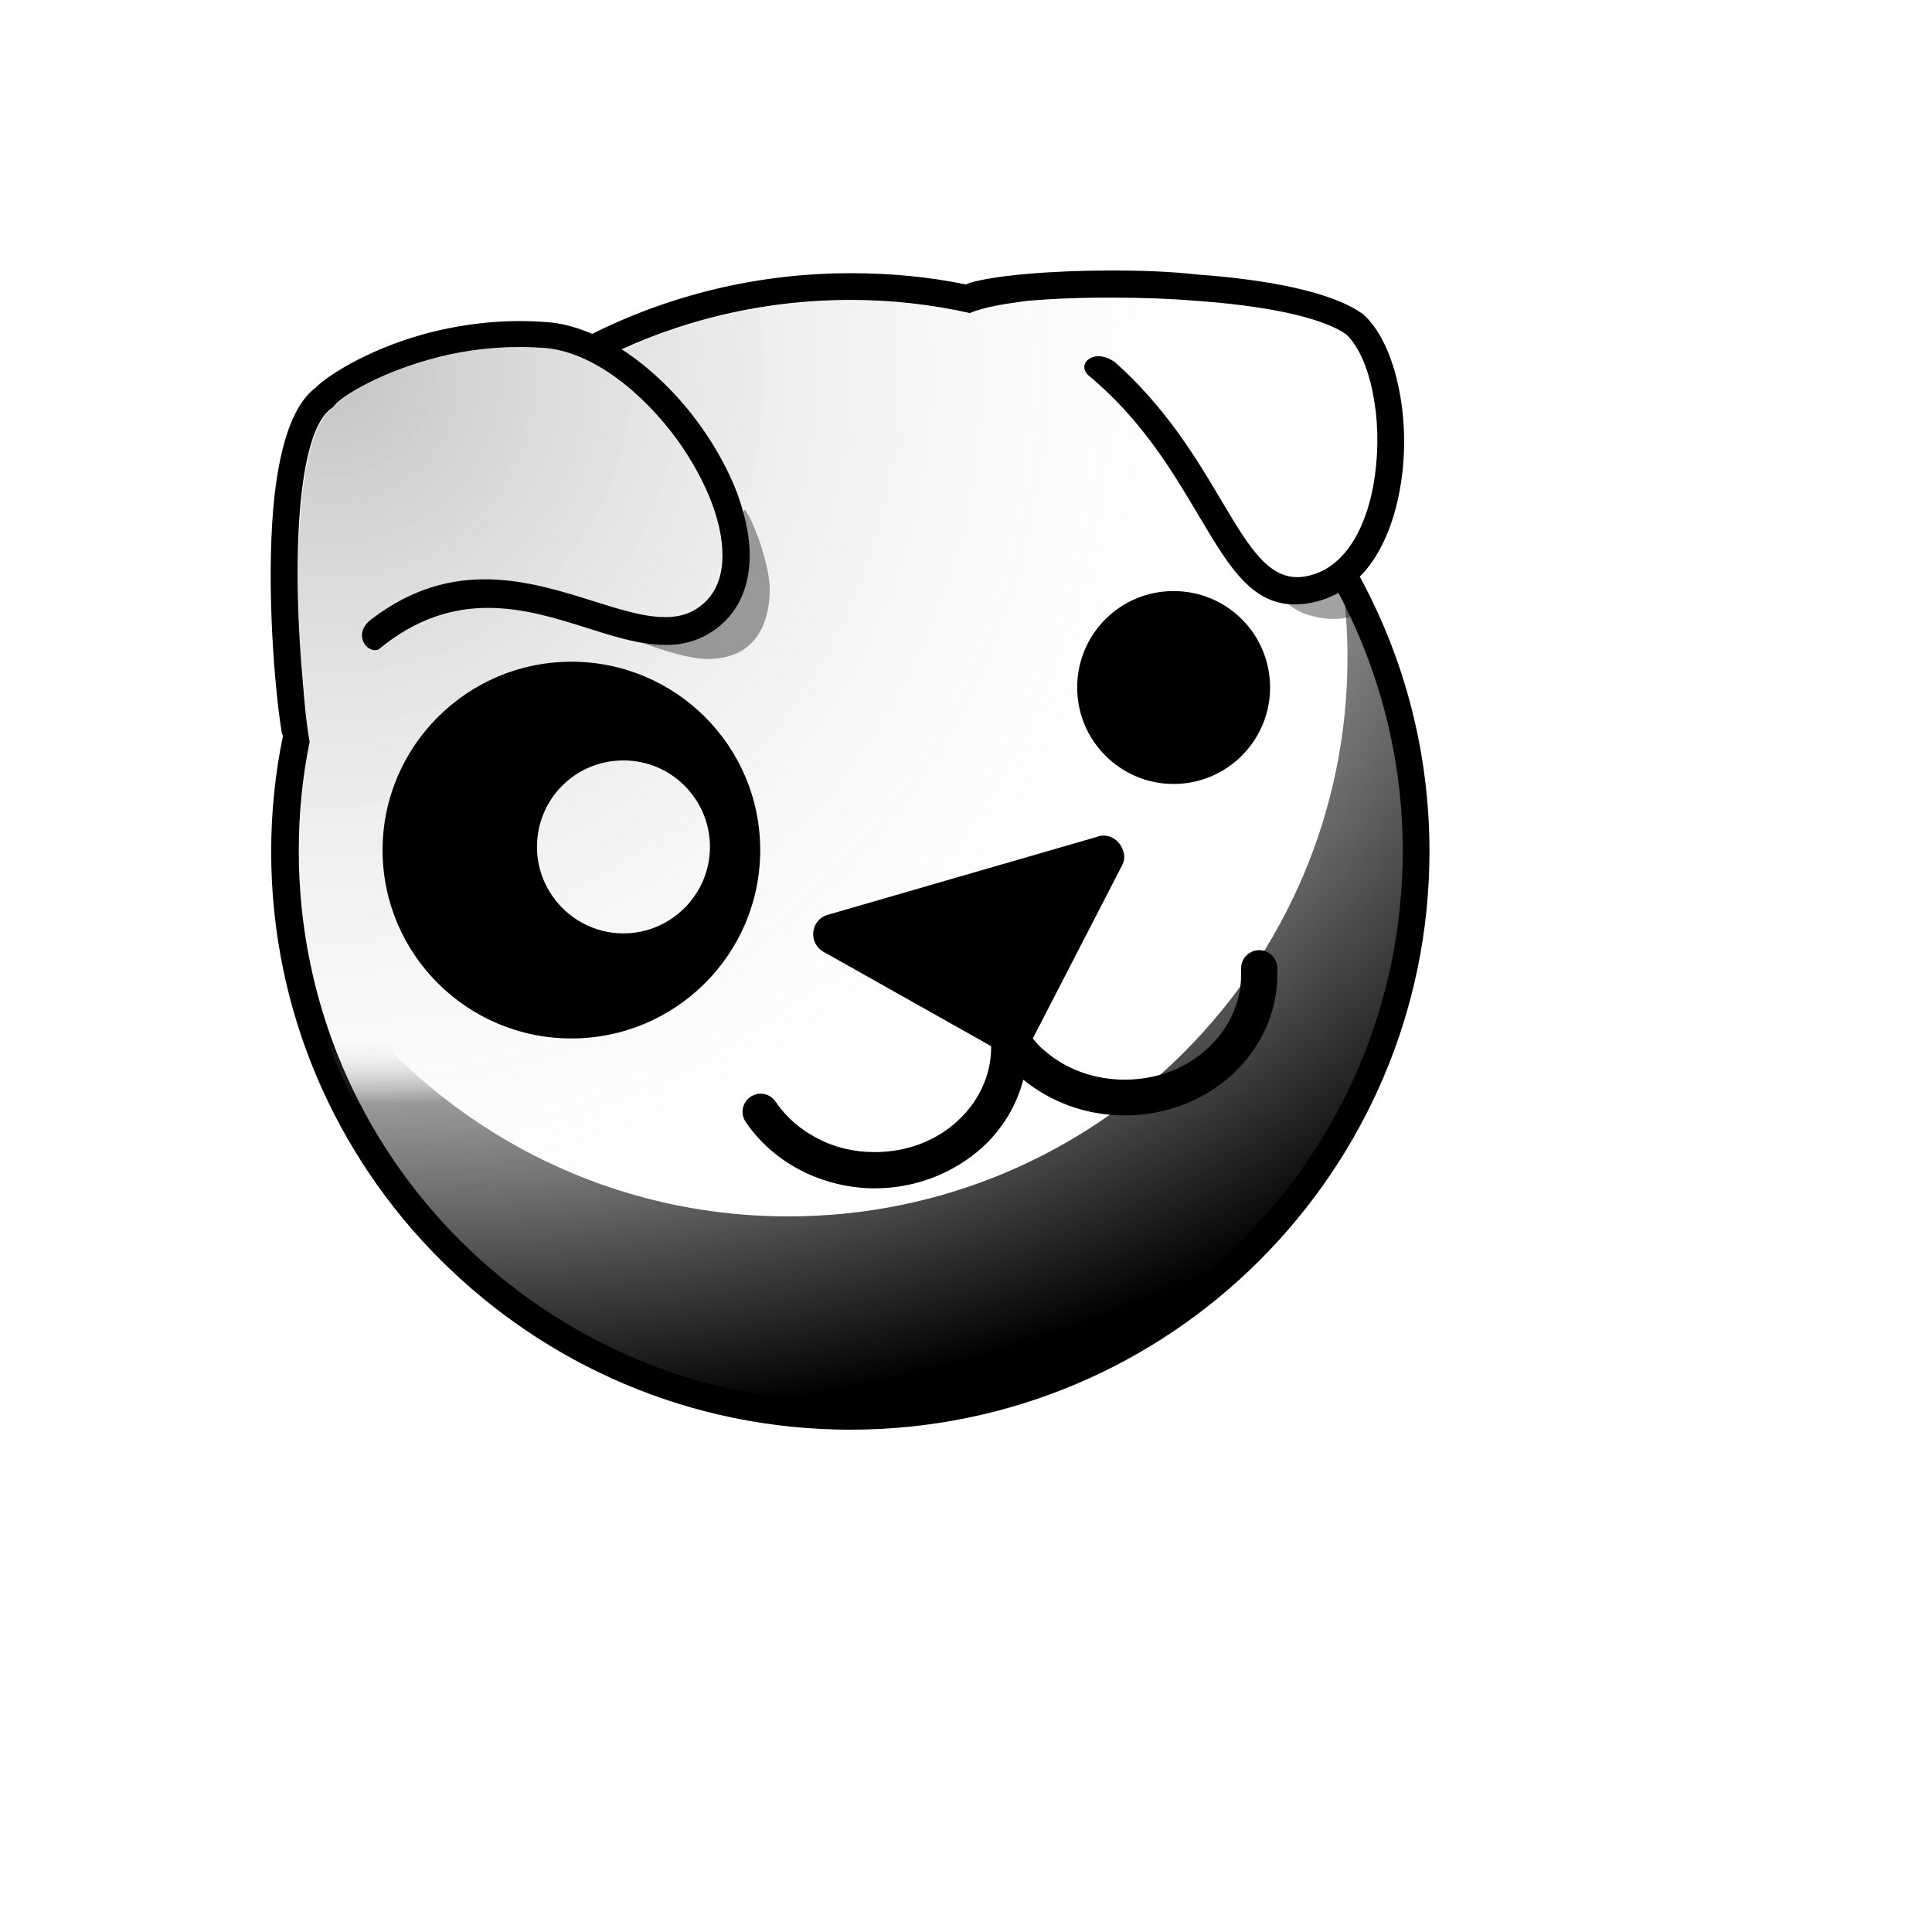
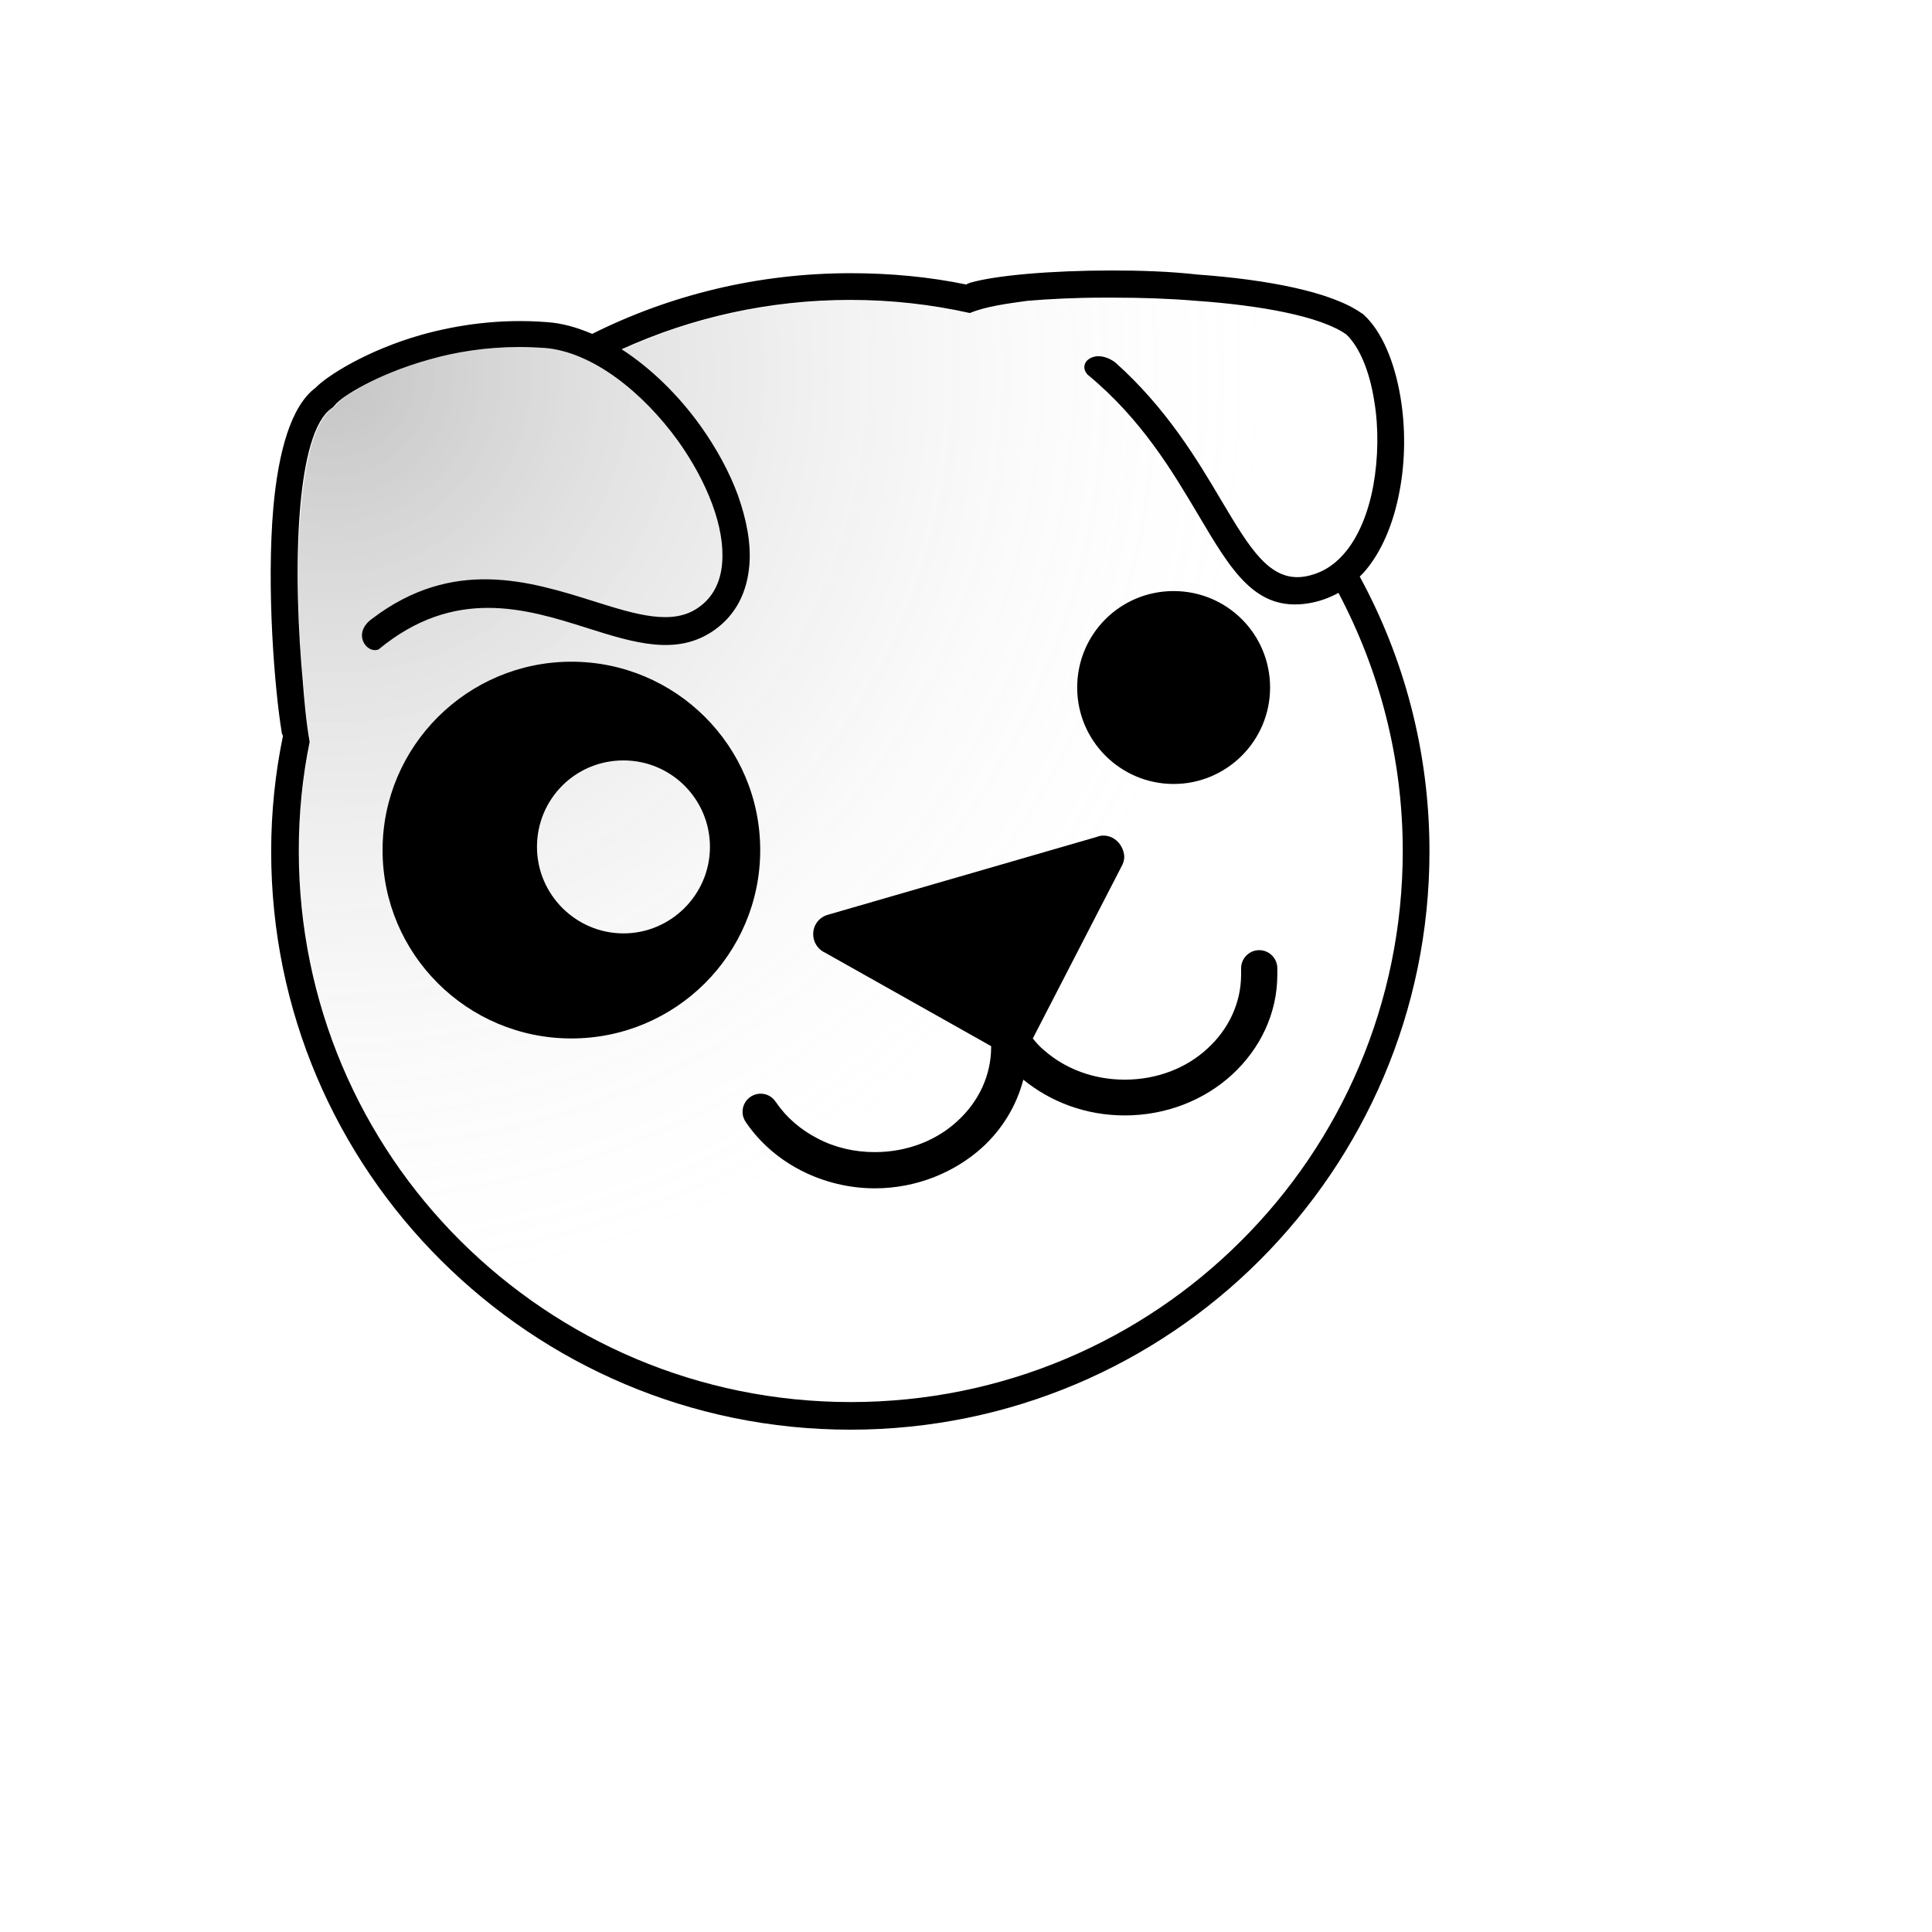
<svg xmlns="http://www.w3.org/2000/svg" version="1.1" width="100%" height="100%" id="svgWorkerArea" viewBox="-25 -25 625 625" style="background: white;">
  <defs id="defsdoc">
    <pattern id="patternBool" x="0" y="0" width="10" height="10" patternUnits="userSpaceOnUse" patternTransform="rotate(35)">
      <circle cx="5" cy="5" r="4" style="stroke: none;fill: #ff000070;" />
    </pattern>
    <linearGradient id="b" x1="130.22" x2="136.471" y1="-2.841" y2="60.075" gradientTransform="scale(1.467 .682)" gradientUnits="userSpaceOnUse">
      <stop offset="0%" stop-color="#FFFDFF" id="stopImp-905079068" />
      <stop offset="100%" stop-color="#FFF" stop-opacity="0" id="stopImp-572391525" />
    </linearGradient>
    <linearGradient id="c" x1="101.984" x2="118.85" y1="28.035" y2="89.449" gradientTransform="scale(1.25 .8)" gradientUnits="userSpaceOnUse">
      <stop offset="0%" stop-color="#FFF" id="stopImp-632058031" />
      <stop offset="100%" stop-color="#FFF" stop-opacity="0" id="stopImp-207485873" />
    </linearGradient>
    <linearGradient id="d" x1="37.905" x2="34.426" y1="66.191" y2="39.909" gradientTransform="scale(1.378 .725)" gradientUnits="userSpaceOnUse">
      <stop offset="0%" stop-color="#FFF" stop-opacity=".009" id="stopImp-896107712" />
      <stop offset="100%" stop-color="#FFF" stop-opacity=".784" id="stopImp-694512229" />
    </linearGradient>
    <radialGradient id="a" cx="82.894" cy="96.051" r="312.693" fx="82.894" fy="96.051" gradientTransform="scale(.999 1.001)" gradientUnits="userSpaceOnUse">
      <stop offset="0%" stop-opacity=".23" id="stopImp-432807319" />
      <stop offset="100%" stop-color="#FFF" stop-opacity="0" id="stopImp-130015299" />
    </radialGradient>
    <radialGradient id="e" cx="121.07" cy="133.933" r="370.118" fx="-6.331" fy="108.452" gradientTransform="scale(1.157 .864)" gradientUnits="userSpaceOnUse">
      <stop offset="0%" stop-opacity="0" id="stopImp-33895003" />
      <stop offset="63.26%" stop-color="#FFF" stop-opacity="0" id="stopImp-692087109" />
      <stop offset="69.75%" stop-opacity=".392" id="stopImp-301930541" />
      <stop offset="99.699%" stop-opacity=".994" id="stopImp-106291044" />
      <stop offset="100%" id="stopImp-340743303" />
    </radialGradient>
    <filter id="f" width="2" height="2" x="-.5" y="-.5" filterUnits="objectBoundingBox">
      <feGaussianBlur in="SourceGraphic" result="blur" stdDeviation="8" id="feGaussianBlurImp-116436197" />
    </filter>
  </defs>
  <g id="fileImp-216806174" class="cosito">
    <path id="pathImp-541318586" fill="url(#a)" class="grouped" style="fill:url(#a)" d="M361.993 72.168C382.793 73.633 401.983 77.148 410.479 83.008 414.874 87.109 418.096 95.166 419.561 104.541 421.026 113.184 420.879 122.998 419.268 131.934 417.657 140.723 414.434 148.779 409.6 154.199 406.231 158.008 402.129 160.498 397.002 161.377 385.723 163.135 379.278 152.148 370.196 136.914 362.139 123.291 352.325 106.738 335.772 92.09 329.18 87.256 323.321 92.236 326.837 96.045 344.415 110.693 354.375 127.539 362.579 141.309 373.418 159.619 381.182 172.803 398.321 170.019 401.837 169.434 405.059 168.262 407.989 166.65 421.172 191.553 428.643 219.971 428.643 250.293 428.643 299.658 408.721 344.189 376.348 376.562 344.122 408.789 299.444 428.857 250.225 428.857 201.006 428.857 156.329 408.935 124.102 376.562 91.876 344.336 71.807 299.658 71.807 250.293 71.807 238.135 72.979 226.416 75.323 214.99 74.151 208.398 73.565 201.221 73.126 195.801 71.661 179.98 70.635 158.008 72.393 139.258 73.712 123.877 76.788 110.986 82.647 107.031 83.087 106.738 83.379 106.445 83.672 106.006 85.577 103.516 96.71 96.191 113.848 91.357 122.491 88.867 132.452 87.256 143.438 87.256 145.928 87.256 148.565 87.402 151.202 87.549 166.583 88.721 183.135 101.904 194.561 117.871 199.249 124.463 203.057 131.494 205.547 138.379 208.038 145.117 209.209 151.562 208.77 157.275 208.331 163.281 205.987 168.408 201.153 171.777 192.803 177.783 180.938 174.121 167.462 169.873 146.514 163.281 121.905 155.518 95.538 175.44 88.946 180.127 93.534 186.169 97.489 184.705 122.098 164.197 145.649 171.792 165.131 177.944 180.805 182.925 193.536 187.212 205.547 178.716 212.579 173.589 216.975 164.958 216.975 158.037 216.975 151.114 216.241 143.513 213.458 135.75 210.674 128.132 206.866 120.215 201.739 113.037 194.708 103.223 185.772 94.434 176.25 88.135 198.809 77.881 223.858 72.168 250.225 72.168 263.555 72.168 276.446 73.633 288.897 76.416 294.17 74.219 301.202 73.34 307.354 72.461 314.385 71.875 322.735 71.436 331.817 71.436 333.135 71.143 334.307 71.143 335.625 71.143 344.268 71.143 353.204 71.436 361.993 72.168 361.993 72.168 361.993 72.168 361.993 72.168" />
    <path id="pathImp-476711035" fill="url(#b)" class="grouped" style="fill:url(#b)" d="M331.524 72.754C371.954 72.754 404.62 85.205 404.62 100.586 404.62 112.451 385.284 122.559 357.891 126.514 353.936 104.394 326.397 85.791 288.897 77.881 300.909 74.658 315.704 72.754 331.524 72.754 331.524 72.754 331.524 72.754 331.524 72.754" />
    <path id="pathImp-111568918" fill="url(#c)" class="grouped" style="fill:url(#c)" d="M248.321 73.779C309.112 73.779 358.477 99.853 358.477 132.08 358.477 164.307 309.112 190.381 248.321 190.381 229.424 190.381 211.7 187.891 196.172 183.496 196.758 183.35 197.198 183.203 197.784 183.203 201.739 182.178 205.694 179.98 209.502 176.172 213.018 172.07 215.508 167.676 216.827 162.695 218.145 157.861 218.145 152.441 216.827 146.582 215.508 140.869 213.604 135.449 211.407 130.322 209.063 125.195 206.426 120.215 203.35 115.381 199.688 109.961 195.733 104.834 191.338 100.293 186.944 95.752 181.963 91.65 176.25 88.135 195.587 79.199 220.782 73.779 248.321 73.779 248.321 73.779 248.321 73.779 248.321 73.779" />
    <path id="pathImp-287172100" class="grouped" d="M334.747 62.5C314.825 62.5 296.954 64.111 288.897 66.455 288.457 66.602 288.018 66.748 287.579 67.041 275.567 64.551 262.969 63.379 250.225 63.379 220.196 63.379 191.778 70.41 166.583 83.008 161.749 80.957 156.768 79.492 151.788 79.199 136.7 78.027 122.93 80.078 111.358 83.301 93.34 88.428 80.596 96.777 77.081 100.439 69.024 106.445 65.069 121.387 63.458 138.818 61.114 165.332 63.897 198.291 66.094 211.621 66.094 212.207 66.387 212.647 66.534 213.086 64.043 225.098 62.725 237.695 62.725 250.44 62.725 302.148 83.672 348.877 117.657 382.715 151.641 416.553 198.37 437.5 250.079 437.5 301.788 437.5 348.663 416.553 382.5 382.715 416.338 348.877 437.432 302.148 437.432 250.44 437.432 218.213 429.229 187.891 414.874 161.523 414.874 161.523 416.045 160.351 416.045 160.352 422.051 153.613 425.86 144.092 427.764 133.838 429.668 123.877 429.668 113.037 428.057 103.516 426.153 92.09 422.051 82.129 416.045 76.709 415.899 76.562 415.752 76.416 415.606 76.416 405.791 69.385 384.844 65.43 362.432 63.818 353.35 62.793 343.829 62.5 334.747 62.5 334.747 62.5 334.747 62.5 334.747 62.5M335.625 71.289C344.268 71.289 353.204 71.582 361.993 72.314 382.793 73.779 402.129 77.295 410.479 83.154 414.874 87.256 418.096 95.312 419.561 104.688 421.026 113.33 420.879 123.144 419.268 132.08 417.657 140.869 414.434 148.926 409.6 154.346 406.231 158.154 402.129 160.644 397.002 161.523 385.723 163.281 379.278 152.295 370.196 137.061 362.139 123.438 352.325 107.031 335.772 92.236 329.18 87.402 323.321 92.383 326.837 96.191 344.415 110.693 354.375 127.686 362.579 141.455 373.418 159.766 381.182 172.949 398.321 170.166 401.837 169.58 405.059 168.408 407.989 166.797 421.172 191.699 428.79 220.117 428.79 250.293 428.79 299.512 408.868 344.189 376.495 376.416 344.268 408.643 299.59 428.564 250.225 428.564 200.86 428.564 156.329 408.643 123.956 376.416 91.583 344.189 71.661 299.512 71.661 250.293 71.661 238.135 72.832 226.416 75.176 214.99 74.004 208.398 73.418 201.221 72.979 195.801 72.979 195.801 72.979 195.654 72.979 195.654 71.514 179.98 70.489 158.008 72.1 139.258 73.418 123.877 76.495 110.986 82.354 107.031 82.793 106.738 83.087 106.445 83.379 106.006 85.284 103.516 96.563 96.191 113.702 91.357 122.344 88.867 132.305 87.256 143.292 87.256 145.782 87.256 148.418 87.402 151.055 87.549 166.583 88.721 182.989 101.904 194.415 117.725 199.102 124.316 202.911 131.348 205.401 138.086 207.891 144.824 209.063 151.269 208.624 156.982 208.184 162.988 205.84 168.115 201.006 171.484 192.657 177.49 180.792 173.828 167.315 169.58 146.368 162.988 121.612 155.225 95.391 175.147 88.799 179.834 93.487 186.572 97.442 185.107 122.051 164.746 145.196 171.924 164.678 178.076 180.352 183.057 194.122 187.305 206.133 178.809 213.311 173.682 216.68 166.357 217.413 157.861 217.999 150.83 216.534 143.213 213.75 135.303 210.967 127.686 206.719 119.922 201.592 112.744 194.561 102.93 185.625 94.141 176.104 87.988 198.663 77.734 223.712 72.022 250.079 72.022 263.409 72.022 276.299 73.486 288.75 76.269 294.024 74.072 301.055 73.193 307.354 72.314 314.385 71.728 322.735 71.289 331.817 71.289 331.817 71.289 335.625 71.289 335.625 71.289 335.625 71.289 335.625 71.289 335.625 71.289M354.668 166.211C337.383 166.211 323.467 180.127 323.467 197.412 323.467 214.697 337.53 228.613 354.668 228.613 371.807 228.613 385.87 214.697 385.87 197.412 385.87 180.127 371.954 166.211 354.668 166.211 354.668 166.211 354.668 166.211 354.668 166.211M159.844 189.062C126.153 189.062 98.76 216.455 98.76 250 98.76 283.691 126.153 310.938 159.844 310.938 193.536 310.938 220.928 283.691 220.928 250 220.928 216.309 193.536 189.062 159.844 189.062 159.844 189.062 159.844 189.062 159.844 189.062M176.69 220.996C192.217 220.996 204.668 233.594 204.668 248.975 204.668 264.355 192.071 276.953 176.69 276.953 161.309 276.953 148.712 264.355 148.712 248.975 148.712 233.447 161.163 220.996 176.69 220.996 176.69 220.996 176.69 220.996 176.69 220.996M331.963 245.312C331.231 245.312 330.499 245.459 329.766 245.752 329.766 245.752 242.754 270.947 242.754 270.947 242.608 270.947 242.462 271.094 242.315 271.094 239.825 271.973 238.067 274.316 238.067 277.246 238.067 279.883 239.678 282.226 242.022 283.252 242.022 283.252 295.635 313.428 295.635 313.428 295.635 313.428 295.635 313.721 295.635 313.721 295.635 322.949 291.534 331.445 284.795 337.598 278.057 343.897 268.536 347.705 257.989 347.705 251.397 347.705 245.098 346.24 239.532 343.31 234.112 340.527 229.424 336.572 226.055 331.592 226.055 331.445 225.909 331.445 225.909 331.445 224.883 329.834 223.125 328.809 221.075 328.809 217.852 328.809 215.215 331.445 215.215 334.668 215.215 335.986 215.655 337.158 216.387 338.184 220.928 344.775 227.081 350.049 234.258 353.711 241.436 357.373 249.639 359.424 257.989 359.424 271.465 359.424 283.77 354.297 292.706 346.24 299.151 340.381 303.838 332.764 306.036 324.268 314.825 331.445 326.25 335.84 338.848 335.84 352.325 335.84 364.629 330.859 373.565 322.656 382.647 314.307 388.213 302.881 388.213 290.283 388.213 290.283 388.213 288.232 388.213 288.232 388.213 285.01 385.577 282.373 382.354 282.373 379.131 282.373 376.495 285.01 376.495 288.232 376.495 288.232 376.495 290.283 376.495 290.283 376.495 299.512 372.393 308.008 365.655 314.16 358.916 320.459 349.395 324.268 338.848 324.268 328.741 324.268 319.659 320.752 312.921 314.893 311.456 313.721 310.284 312.402 309.112 310.938 309.112 310.938 337.823 255.273 337.823 255.273 338.409 254.248 338.702 253.223 338.702 252.051 338.409 248.242 335.479 245.312 331.963 245.312 331.963 245.312 331.963 245.312 331.963 245.312" />
-     <path id="ellipseImp-903136932" fill="url(#d)" class="grouped" style="fill:url(#d)" d="M81.475 119.629C81.475 104.252 105.14 91.797 134.356 91.797 163.572 91.797 187.237 104.252 187.237 119.629 187.237 135.006 163.572 147.461 134.356 147.461 105.14 147.461 81.475 135.006 81.475 119.629 81.475 119.629 81.475 119.629 81.475 119.629" />
-     <path id="pathImp-380581356" fill="#141414" fill-opacity=".392" class="grouped" d="M203.79 188.184C218.584 188.184 224.004 177.93 224.004 165.478 224.004 158.447 219.317 144.385 215.948 139.844 215.948 139.844 215.205 140.901 215.205 140.901 216.816 146.761 217.681 152.532 217.241 157.806 216.509 166.448 213.096 173.43 205.918 178.41 198.74 183.684 190.947 184.453 182.451 182.841 189.629 185.478 198.223 188.184 203.79 188.184 203.79 188.184 203.79 188.184 203.79 188.184M397.881 173.828C403.448 175.586 408.039 175.533 411.994 174.508 410.822 171.871 409.38 169.102 408.062 166.612 405.132 168.224 402.047 169.463 398.532 170.049 396.041 170.342 393.78 170.605 391.729 170.459 393.78 171.924 395.831 173.242 397.881 173.828 397.881 173.828 397.881 173.828 397.881 173.828" />
-     <path id="pathImp-331810572" fill="url(#e)" filter="url(#f)" class="grouped" style="fill:url(#e)" d="M410.918 187.598C410.918 287.5 329.913 368.506 230.01 368.506 162.042 368.506 102.715 331.006 71.807 275.488 84.405 362.939 159.844 430.322 250.811 430.322 350.713 430.322 431.719 349.316 431.719 249.414 431.866 217.48 423.516 187.451 409.014 161.523 410.186 170.019 410.918 178.662 410.918 187.598 410.918 187.598 410.918 187.598 410.918 187.598" />
  </g>
</svg>